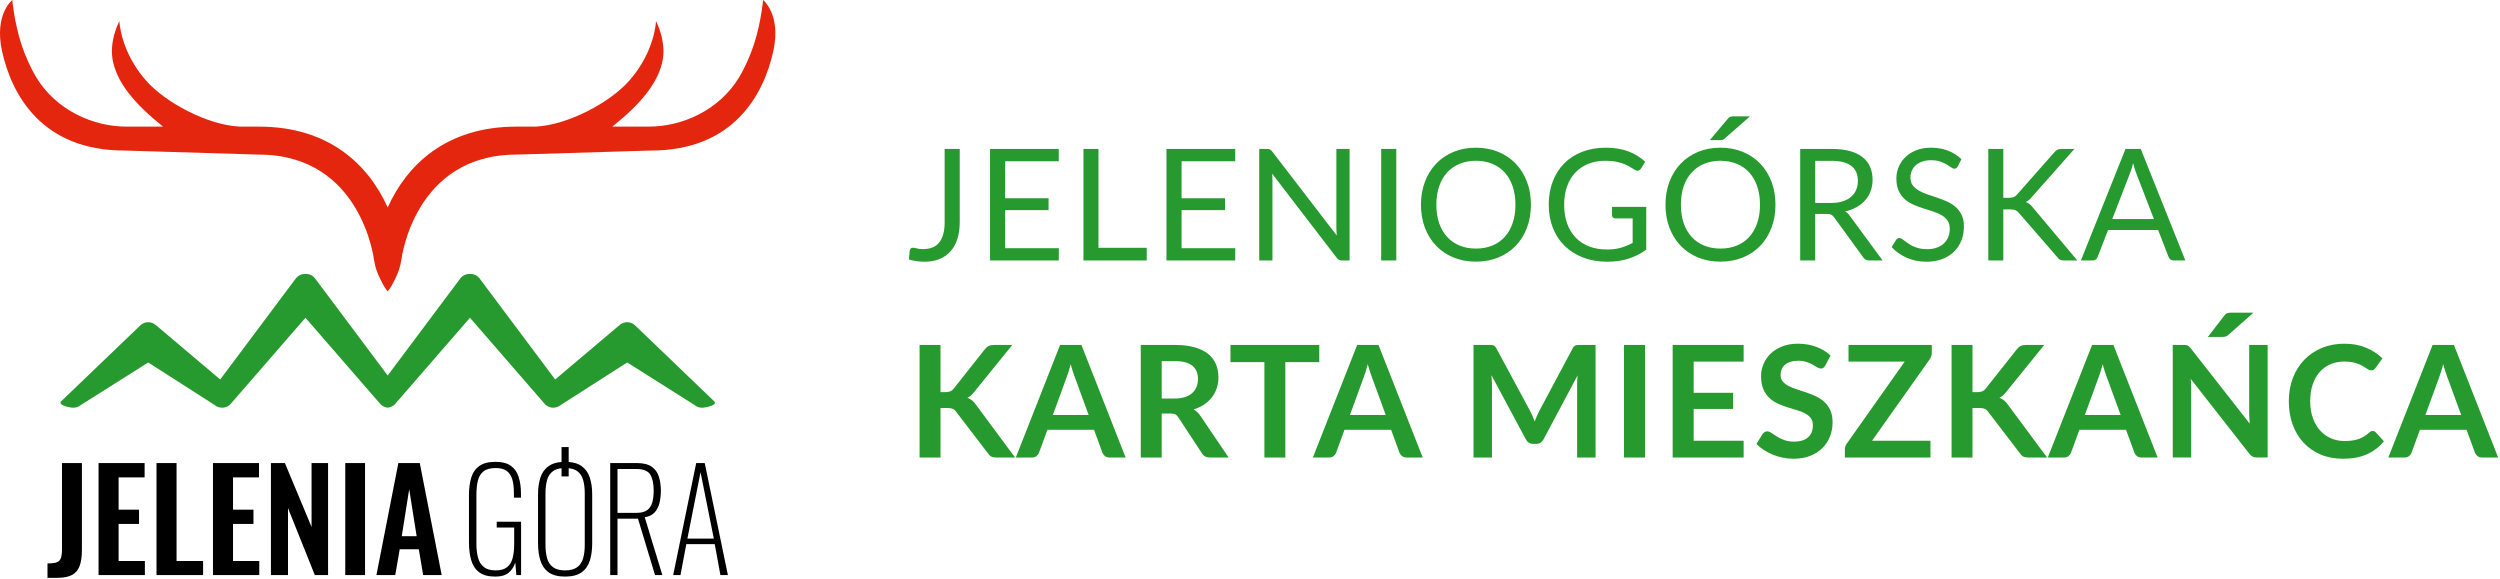
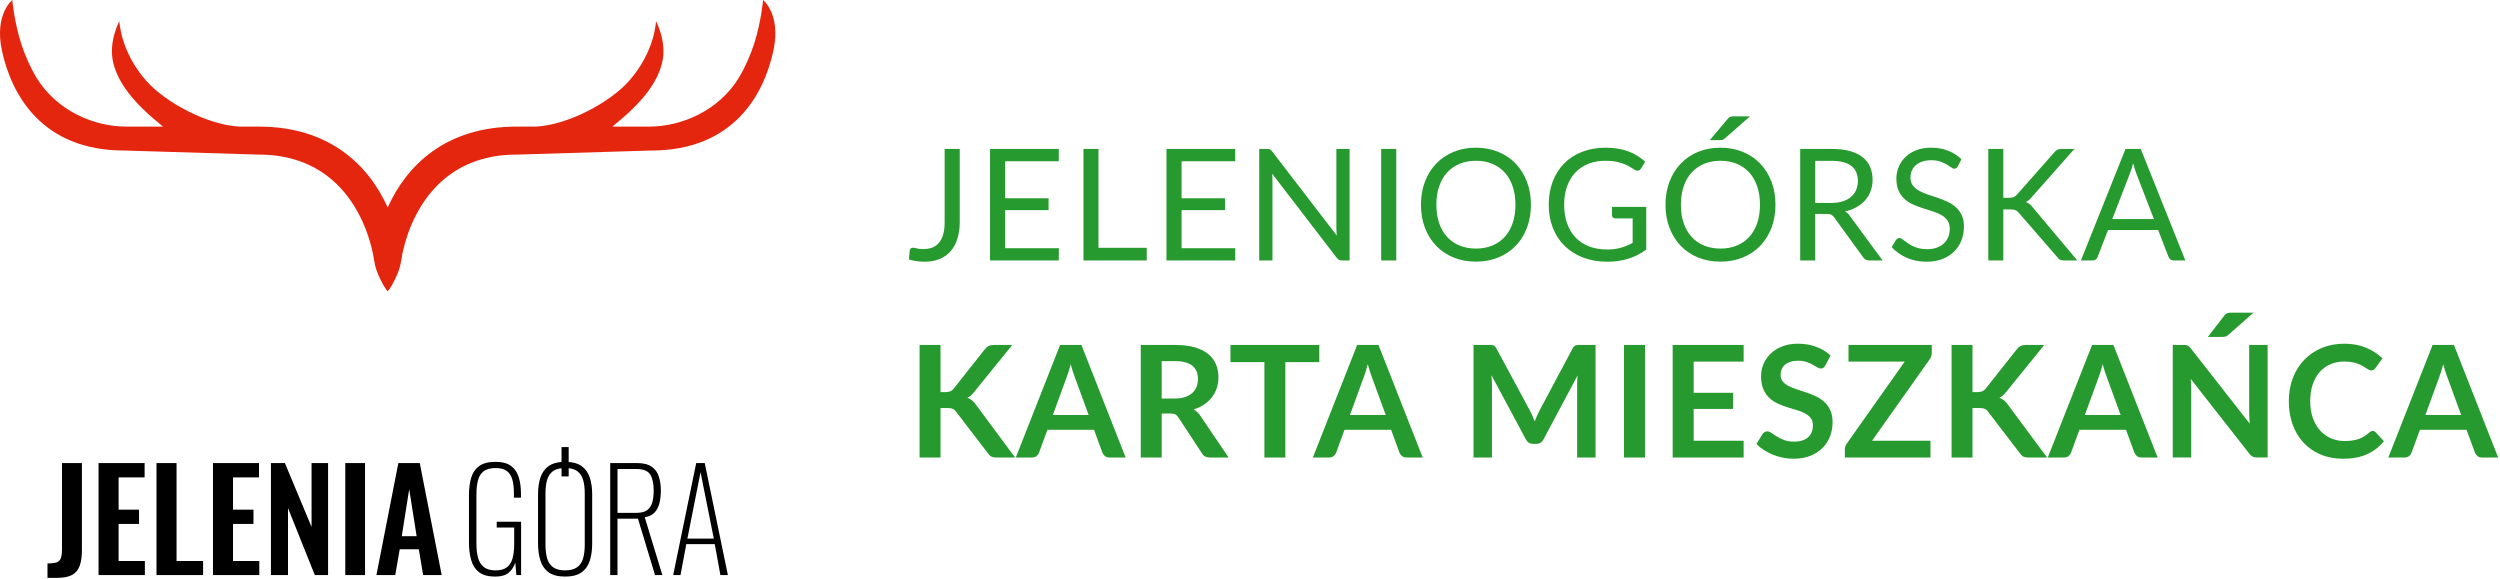
<svg xmlns="http://www.w3.org/2000/svg" width="100%" height="100%" viewBox="0 0 4213 975" version="1.1" xml:space="preserve" style="fill-rule:evenodd;clip-rule:evenodd;stroke-linejoin:round;stroke-miterlimit:2;">
  <g>
-     <path d="M1203.08,675.779l-133.717,-128.266c-7.275,-6.075 -17.816,-6.034 -25.012,0.079l-108.783,91.891l-127.325,-170.195c-3.888,-5.13 -9.821,-7.755 -15.855,-7.713l-0.9,0c-6.012,-0.042 -11.945,2.583 -15.812,7.713l-122.333,163.5l-122.317,-163.5c-3.846,-5.13 -9.8,-7.755 -15.792,-7.713l-0.921,0c-6.033,-0.042 -11.987,2.583 -15.854,7.713l-127.346,170.195l-108.762,-91.891c-7.217,-6.113 -17.779,-6.154 -25.033,-0.079l-133.738,128.266c-8.258,6.854 14.571,11.342 20.142,11.342c4.391,-0 8.821,-1.483 12.466,-4.571l113.555,-71.708l112.012,71.691c4.129,3.467 9.442,4.988 14.771,4.446c5.333,-0.641 10.183,-3.366 13.387,-7.696l124.821,-143.795l124.859,143.795c3.166,4.329 8.037,7.054 13.366,7.696l0.821,0c5.271,-0.642 10.163,-3.367 13.371,-7.696l124.817,-143.796l124.82,143.796c3.184,4.329 8.017,7.054 13.367,7.696c5.292,0.542 10.663,-0.979 14.729,-4.446l112.075,-71.691l113.513,71.708c3.729,3.088 8.1,4.571 12.487,4.571c5.592,-0 28.421,-4.488 20.121,-11.342" style="fill:#279a2f;fill-rule:nonzero;" />
    <path d="M634.354,969.108l36.959,-188.77l36.074,-0l36.955,188.77l-31.263,0l-7.296,-43.529l-32.166,0l-7.559,43.529l-31.704,0Zm42.688,-65.475l25.091,0l-12.545,-79.266l-12.546,79.266Zm281.3,-125.12c8.887,0.673 16.051,2.907 21.475,6.716c6.633,4.709 11.325,11.121 14.029,19.338c2.746,8.258 4.108,17.7 4.108,28.462l0,82.692c0,10.762 -1.242,20.279 -3.867,28.696c-2.587,8.358 -7.154,15.012 -13.791,19.904c-6.65,4.887 -15.913,7.333 -27.938,7.333c-12.062,0 -21.32,-2.446 -27.975,-7.333c-6.616,-4.892 -11.204,-11.567 -13.77,-20.021c-2.646,-8.458 -3.909,-18.058 -3.909,-28.742l0,-82.529c0,-10.762 1.346,-20.204 4.109,-28.462c2.724,-8.217 7.395,-14.63 14.029,-19.338c5.432,-3.801 12.604,-6.034 21.475,-6.712l-0,-25.084l12.025,0l-0,25.08Zm-12.025,10.547c-5.955,0.64 -10.742,2.287 -14.421,4.948c-4.75,3.467 -8.117,8.417 -9.921,14.788c-1.783,6.375 -2.725,13.791 -2.725,22.387l0,87.142c0,8.537 0.942,16.033 2.725,22.487c1.804,6.434 5.171,11.421 9.921,14.992c4.85,3.567 11.625,5.408 20.462,5.408c8.8,0 15.596,-1.841 20.404,-5.408c4.809,-3.571 8.096,-8.558 9.9,-14.992c1.846,-6.454 2.767,-13.95 2.767,-22.487l0,-87.142c0,-8.596 -0.921,-16.012 -2.767,-22.387c-1.804,-6.371 -5.091,-11.321 -9.799,-14.788c-3.599,-2.681 -8.44,-4.332 -14.521,-4.962l-0,13.791l-12.025,0l-0,-13.777Zm-866.292,184.719l-0,-24.25c4.892,0 8.9,-0.304 12.104,-0.962c3.229,-0.584 5.692,-1.725 7.417,-3.309c1.783,-1.683 3.025,-4.087 3.787,-7.254c0.784,-3.208 1.142,-7.237 1.142,-12.225l-0,-145.442l33.55,0l-0,146.825c-0,10.58 -1.221,19.3 -3.667,26.192c-2.446,6.954 -6.675,12.088 -12.666,15.413c-6.034,3.329 -14.513,5.012 -25.434,5.012l-16.233,0Zm86.054,-4.679l0,-188.771l77.625,0l0,24.229l-43.833,0l-0,54.334l34.433,-0l0,23.987l-34.433,0l-0,62.471l44.271,-0l-0,23.75l-78.063,-0Zm97.646,-0l-0,-188.771l33.812,0l0,165.021l44.73,-0l-0,23.75l-78.542,0Zm95.179,0l0,-188.771l77.579,0l0,24.229l-43.791,0l-0,54.334l34.454,-0l-0,23.987l-34.454,0l-0,62.471l44.275,-0l-0,23.75l-78.063,-0Zm97.663,-0l-0,-188.771l23.529,0l44.954,107.663l0,-107.663l27.817,0l-0,188.771l-22.325,0l-45.196,-112.796l-0,112.796l-28.779,0Zm158.604,-188.771l-0,188.771l-33.309,0l0,-188.771l33.309,0Zm219.408,191.338c-11.704,-0 -20.767,-2.446 -27.158,-7.338c-6.413,-4.887 -10.842,-11.704 -13.329,-20.342c-2.525,-8.737 -3.788,-18.6 -3.788,-29.641l0,-80.104c0,-11.063 1.263,-20.767 3.788,-29.184c2.487,-8.396 7.016,-14.95 13.55,-19.721c6.533,-4.687 15.733,-7.033 27.596,-7.033c10.804,0 19.32,2.146 25.454,6.492c6.154,4.35 10.6,10.562 13.229,18.621c2.704,8.116 4.025,17.654 4.025,28.658l-0,6.575l-11.904,-0l-0,-7.217c-0,-9.379 -0.863,-17.175 -2.684,-23.466c-1.846,-6.255 -4.971,-11.105 -9.4,-14.33c-4.391,-3.25 -10.62,-4.891 -18.72,-4.891c-8.959,-0 -15.813,1.883 -20.542,5.712c-4.708,3.809 -7.838,9.117 -9.438,15.854c-1.604,6.792 -2.387,14.53 -2.387,23.446l-0,82.234c-0,9.158 0.904,17.154 2.746,23.887c1.804,6.775 5.091,11.983 9.8,15.733c4.691,3.746 11.404,5.613 20.104,5.613c8.175,-0 14.508,-1.846 19.037,-5.413c4.492,-3.587 7.575,-8.7 9.359,-15.37c1.745,-6.655 2.608,-14.571 2.608,-23.813l0,-27.675l-29.442,0l0,-9.742l41.084,0l-0,89.888l-7.975,-0l-1.825,-21.204c-2.325,7.333 -6.034,13.108 -11.304,17.354c-5.271,4.312 -12.746,6.417 -22.484,6.417Zm193.767,-2.575l-0,-188.75l44.712,-0c10.942,-0 19.359,2.062 25.234,6.17c5.871,4.109 9.9,9.742 12.046,16.796c2.241,7.075 3.366,14.95 3.366,23.667c0,7.017 -0.741,13.671 -2.187,20.062c-1.4,6.334 -4.067,11.767 -8.017,16.155c-3.846,4.45 -9.537,7.295 -16.975,8.5l29.683,97.4l-12.345,-0l-28.742,-95.059l-34.508,0l-0,95.059l-12.267,-0Zm12.267,-104.838l31.983,0c7.917,0 13.929,-1.525 18,-4.571c4.167,-2.983 6.992,-7.333 8.596,-12.883c1.562,-5.633 2.404,-12.208 2.404,-19.825c-0,-11.963 -1.942,-21.083 -5.829,-27.275c-3.85,-6.233 -11.688,-9.321 -23.392,-9.321l-31.762,0l-0,73.875Zm93.85,104.842l38.783,-188.775l14.367,-0l39.02,188.775l-12.604,-0l-9.541,-52.171l-47.917,-0l-9.821,52.171l-12.287,-0Zm23.95,-61.488l44.512,0l-22.367,-111.854l-22.145,111.854Z" />
    <path d="M1285.98,0c0,0 -3.05,36.133 -15.233,74.213c-5.954,18.558 -16.154,41.208 -25.012,55.816c-34.092,56.296 -96.601,83.334 -152.117,83.334l-61.725,-0c49.021,-39.08 75.396,-72.571 83.892,-107.505c8.637,-35.57 -10.3,-70.262 -10.3,-70.262c-0,-0 -1.405,50.962 -45.334,100.667c-31.625,35.812 -101.954,74.233 -157.066,77.1l-32.688,-0c-119.208,-0 -185.204,65.354 -217.05,136.304c-31.867,-70.95 -97.862,-136.304 -217.05,-136.304l-32.687,-0c-55.117,-2.867 -125.442,-41.288 -157.046,-77.1c-43.971,-49.705 -45.375,-100.667 -45.375,-100.667c-0,-0 -18.938,34.692 -10.321,70.262c8.517,34.934 34.954,68.425 83.912,107.505l-61.725,-0c-55.516,-0 -118.025,-27.038 -152.116,-83.334c-8.838,-14.608 -19.1,-37.258 -25.034,-55.816c-12.145,-38.08 -15.191,-74.213 -15.191,-74.213c-0,0 -30.763,24.313 -17.317,85.958c16.096,73.655 67.242,167.709 206.088,167.709l226.812,6.875c173.038,-0 193.983,177.287 193.983,177.287c2.363,13.846 4.667,20.242 11.2,33.809c7.075,14.67 11.867,19.262 11.867,19.262c0,0 4.771,-4.592 11.863,-19.262c6.516,-13.567 8.82,-19.963 11.183,-33.809c-0,0 20.946,-177.287 194.004,-177.287l226.792,-6.875c138.846,-0 189.971,-94.054 206.046,-167.709c13.466,-61.645 -17.255,-85.958 -17.255,-85.958" style="fill:#e4260f;fill-rule:nonzero;" />
    <path d="M1617.35,374.026c-0,10.494 -1.29,19.894 -3.87,28.202c-2.579,8.307 -6.383,15.325 -11.412,21.053c-5.028,5.728 -11.215,10.122 -18.56,13.183c-7.346,3.06 -15.785,4.591 -25.316,4.591c-8.658,-0 -17.49,-1.225 -26.497,-3.673c0.175,-2.536 0.394,-5.05 0.656,-7.543c0.262,-2.492 0.481,-4.962 0.656,-7.411c0.175,-1.486 0.721,-2.689 1.639,-3.607c0.919,-0.918 2.34,-1.377 4.264,-1.377c1.574,-0 3.65,0.393 6.23,1.18c2.58,0.787 6.056,1.181 10.428,1.181c5.772,-0 10.931,-0.875 15.478,-2.624c4.548,-1.748 8.352,-4.459 11.412,-8.132c3.061,-3.673 5.4,-8.373 7.018,-14.101c1.618,-5.728 2.427,-12.527 2.427,-20.397l-0,-123.563l25.447,-0l-0,123.038Zm167.024,44.205l-0.131,20.725l-115.824,-0l0,-187.968l115.824,-0l0,20.725l-90.377,-0l0,62.437l73.194,0l-0,19.938l-73.194,0l0,64.143l90.508,-0Zm148.092,-0.656l0,21.381l-106.642,-0l0,-187.968l25.316,-0l0,166.587l81.326,-0Zm149.229,0.656l-0.131,20.725l-115.824,-0l-0,-187.968l115.824,-0l-0,20.725l-90.377,-0l0,62.437l73.194,0l-0,19.938l-73.194,0l0,64.143l90.508,-0Zm192.647,-167.243l-0,187.968l-12.724,-0c-2.011,-0 -3.695,-0.35 -5.05,-1.05c-1.355,-0.699 -2.689,-1.88 -4.001,-3.541l-108.741,-141.665c0.175,2.186 0.307,4.329 0.394,6.428c0.087,2.098 0.131,4.066 0.131,5.902l0,133.926l-22.299,-0l0,-187.968l13.117,-0c1.137,-0 2.099,0.065 2.886,0.197c0.787,0.131 1.487,0.349 2.099,0.655c0.612,0.306 1.224,0.744 1.836,1.312c0.612,0.569 1.268,1.29 1.968,2.164l108.74,141.534c-0.174,-2.274 -0.328,-4.482 -0.459,-6.624c-0.131,-2.143 -0.196,-4.176 -0.196,-6.1l-0,-133.138l22.299,-0Zm78.658,187.968l-25.447,-0l0,-187.968l25.447,-0l0,187.968Zm226.926,-93.919c0,14.079 -2.23,27 -6.689,38.761c-4.46,11.762 -10.756,21.884 -18.889,30.367c-8.133,8.482 -17.905,15.062 -29.317,19.741c-11.412,4.678 -24.026,7.017 -37.843,7.017c-13.816,0 -26.409,-2.339 -37.777,-7.017c-11.368,-4.679 -21.118,-11.259 -29.251,-19.741c-8.133,-8.483 -14.429,-18.605 -18.889,-30.367c-4.459,-11.761 -6.689,-24.682 -6.689,-38.761c-0,-14.079 2.23,-26.999 6.689,-38.761c4.46,-11.761 10.756,-21.905 18.889,-30.431c8.133,-8.526 17.883,-15.151 29.251,-19.873c11.368,-4.722 23.961,-7.083 37.777,-7.083c13.817,0 26.431,2.361 37.843,7.083c11.412,4.722 21.184,11.347 29.317,19.873c8.133,8.526 14.429,18.67 18.889,30.431c4.459,11.762 6.689,24.682 6.689,38.761Zm-26.103,0c0,-11.543 -1.574,-21.905 -4.722,-31.087c-3.148,-9.182 -7.608,-16.943 -13.379,-23.283c-5.772,-6.34 -12.768,-11.215 -20.988,-14.626c-8.22,-3.41 -17.402,-5.115 -27.546,-5.115c-10.056,-0 -19.194,1.705 -27.414,5.115c-8.22,3.411 -15.238,8.286 -21.053,14.626c-5.816,6.34 -10.297,14.101 -13.445,23.283c-3.148,9.182 -4.722,19.544 -4.722,31.087c-0,11.543 1.574,21.884 4.722,31.022c3.148,9.139 7.629,16.878 13.445,23.218c5.815,6.34 12.833,11.193 21.053,14.56c8.22,3.366 17.358,5.05 27.414,5.05c10.144,-0 19.326,-1.684 27.546,-5.05c8.22,-3.367 15.216,-8.22 20.988,-14.56c5.771,-6.34 10.231,-14.079 13.379,-23.218c3.148,-9.138 4.722,-19.479 4.722,-31.022Zm220.455,3.542l0,72.144c-9.444,6.821 -19.523,11.915 -30.235,15.282c-10.712,3.366 -22.452,5.05 -35.219,5.05c-15.129,-0 -28.77,-2.34 -40.926,-7.018c-12.155,-4.678 -22.539,-11.237 -31.153,-19.676c-8.613,-8.438 -15.237,-18.56 -19.872,-30.366c-4.635,-11.805 -6.952,-24.791 -6.952,-38.958c-0,-14.341 2.252,-27.414 6.755,-39.22c4.504,-11.805 10.909,-21.927 19.217,-30.366c8.307,-8.438 18.407,-14.975 30.3,-19.61c11.893,-4.635 25.185,-6.952 39.876,-6.952c7.433,0 14.341,0.547 20.725,1.64c6.384,1.093 12.286,2.667 17.708,4.722c5.422,2.055 10.45,4.547 15.085,7.477c4.635,2.929 8.963,6.23 12.986,9.903l-7.215,11.543c-1.136,1.749 -2.601,2.864 -4.394,3.345c-1.793,0.481 -3.782,0.066 -5.968,-1.246c-2.099,-1.224 -4.504,-2.711 -7.215,-4.46c-2.71,-1.749 -6.012,-3.432 -9.903,-5.05c-3.891,-1.618 -8.482,-2.995 -13.773,-4.132c-5.29,-1.137 -11.565,-1.705 -18.823,-1.705c-10.581,-0 -20.157,1.727 -28.726,5.181c-8.57,3.454 -15.872,8.395 -21.906,14.822c-6.034,6.428 -10.669,14.211 -13.904,23.349c-3.236,9.138 -4.853,19.391 -4.853,30.759c-0,11.806 1.683,22.365 5.05,31.678c3.366,9.313 8.176,17.227 14.429,23.742c6.252,6.515 13.838,11.478 22.758,14.888c8.919,3.411 18.932,5.116 30.038,5.116c8.745,-0 16.506,-0.984 23.283,-2.952c6.777,-1.967 13.401,-4.7 19.872,-8.198l0,-41.319l-29.251,0c-1.662,0 -2.995,-0.481 -4.001,-1.443c-1.005,-0.961 -1.508,-2.142 -1.508,-3.541l-0,-14.429l57.715,0Zm217.744,-3.542c-0,14.079 -2.23,27 -6.69,38.761c-4.46,11.762 -10.756,21.884 -18.888,30.367c-8.133,8.482 -17.905,15.062 -29.317,19.741c-11.412,4.678 -24.026,7.017 -37.843,7.017c-13.817,0 -26.409,-2.339 -37.777,-7.017c-11.368,-4.679 -21.119,-11.259 -29.251,-19.741c-8.133,-8.483 -14.429,-18.605 -18.889,-30.367c-4.46,-11.761 -6.69,-24.682 -6.69,-38.761c0,-14.079 2.23,-26.999 6.69,-38.761c4.46,-11.761 10.756,-21.905 18.889,-30.431c8.132,-8.526 17.883,-15.151 29.251,-19.873c11.368,-4.722 23.96,-7.083 37.777,-7.083c13.817,0 26.431,2.361 37.843,7.083c11.412,4.722 21.184,11.347 29.317,19.873c8.132,8.526 14.428,18.67 18.888,30.431c4.46,11.762 6.69,24.682 6.69,38.761Zm-26.103,0c-0,-11.543 -1.574,-21.905 -4.722,-31.087c-3.148,-9.182 -7.608,-16.943 -13.38,-23.283c-5.771,-6.34 -12.767,-11.215 -20.987,-14.626c-8.22,-3.41 -17.402,-5.115 -27.546,-5.115c-10.056,-0 -19.195,1.705 -27.415,5.115c-8.22,3.411 -15.237,8.286 -21.053,14.626c-5.815,6.34 -10.297,14.101 -13.445,23.283c-3.148,9.182 -4.722,19.544 -4.722,31.087c0,11.543 1.574,21.884 4.722,31.022c3.148,9.139 7.63,16.878 13.445,23.218c5.816,6.34 12.833,11.193 21.053,14.56c8.22,3.366 17.359,5.05 27.415,5.05c10.144,-0 19.326,-1.684 27.546,-5.05c8.22,-3.367 15.216,-8.22 20.987,-14.56c5.772,-6.34 10.232,-14.079 13.38,-23.218c3.148,-9.138 4.722,-19.479 4.722,-31.022Zm-16.79,-149.01l-42.762,37.515c-1.311,1.224 -2.579,1.968 -3.804,2.23c-1.224,0.262 -2.711,0.393 -4.46,0.393l-16.789,0l30.3,-35.94c1.487,-1.924 2.995,-3.105 4.525,-3.542c1.531,-0.437 3.739,-0.656 6.625,-0.656l26.365,0Zm223.472,242.929l-22.562,-0c-4.634,-0 -8.045,-1.793 -10.231,-5.378l-48.796,-67.16c-1.486,-2.098 -3.082,-3.607 -4.787,-4.525c-1.706,-0.918 -4.351,-1.377 -7.936,-1.377l-19.282,-0l-0,78.44l-25.316,-0l-0,-187.968l53.124,-0c11.893,-0 22.168,1.202 30.825,3.607c8.657,2.405 15.806,5.881 21.446,10.428c5.641,4.547 9.816,10.035 12.527,16.462c2.711,6.427 4.067,13.62 4.067,21.578c-0,6.646 -1.05,12.854 -3.149,18.626c-2.098,5.772 -5.137,10.953 -9.116,15.544c-3.979,4.591 -8.832,8.504 -14.56,11.74c-5.728,3.235 -12.221,5.684 -19.479,7.345c3.236,1.837 6.034,4.504 8.395,8.002l54.83,74.636Zm-86.836,-96.936c7.346,0 13.839,-0.896 19.479,-2.689c5.641,-1.792 10.363,-4.328 14.167,-7.607c3.804,-3.28 6.668,-7.193 8.591,-11.74c1.924,-4.547 2.886,-9.576 2.886,-15.085c0,-11.193 -3.673,-19.632 -11.018,-25.316c-7.346,-5.684 -18.364,-8.526 -33.055,-8.526l-27.808,-0l-0,70.963l26.758,0Zm213.503,-61.65c-0.787,1.312 -1.64,2.296 -2.558,2.951c-0.918,0.656 -2.033,0.984 -3.345,0.984c-1.486,0 -3.235,-0.743 -5.246,-2.23c-2.012,-1.486 -4.526,-3.126 -7.543,-4.919c-3.017,-1.792 -6.646,-3.432 -10.887,-4.918c-4.241,-1.487 -9.379,-2.23 -15.413,-2.23c-5.684,-0 -10.69,0.765 -15.019,2.295c-4.328,1.53 -7.957,3.607 -10.887,6.231c-2.929,2.623 -5.137,5.706 -6.624,9.247c-1.487,3.542 -2.23,7.368 -2.23,11.478c0,5.247 1.29,9.597 3.87,13.051c2.579,3.454 5.99,6.406 10.231,8.854c4.241,2.449 9.051,4.569 14.429,6.362c5.378,1.793 10.887,3.651 16.527,5.575c5.641,1.924 11.15,4.088 16.528,6.493c5.378,2.405 10.188,5.443 14.429,9.116c4.241,3.673 7.651,8.177 10.231,13.511c2.58,5.334 3.87,11.893 3.87,19.675c-0,8.221 -1.4,15.938 -4.198,23.152c-2.798,7.215 -6.886,13.489 -12.264,18.823c-5.378,5.334 -11.981,9.532 -19.807,12.593c-7.827,3.06 -16.724,4.591 -26.693,4.591c-12.243,-0 -23.349,-2.208 -33.318,-6.625c-9.969,-4.416 -18.495,-10.384 -25.578,-17.904l7.345,-12.068c0.7,-0.962 1.553,-1.771 2.558,-2.427c1.006,-0.656 2.121,-0.984 3.345,-0.984c1.137,0 2.427,0.46 3.87,1.378c1.442,0.918 3.082,2.077 4.918,3.476c1.837,1.399 3.936,2.929 6.297,4.591c2.361,1.661 5.05,3.192 8.067,4.591c3.017,1.399 6.449,2.558 10.297,3.476c3.847,0.918 8.176,1.377 12.986,1.377c6.033,0 11.411,-0.831 16.134,-2.492c4.722,-1.662 8.722,-4.001 12.002,-7.018c3.279,-3.017 5.793,-6.624 7.542,-10.821c1.749,-4.198 2.623,-8.876 2.623,-14.036c0,-5.684 -1.289,-10.34 -3.869,-13.969c-2.58,-3.63 -5.968,-6.668 -10.166,-9.117c-4.197,-2.448 -9.007,-4.525 -14.429,-6.23c-5.421,-1.706 -10.931,-3.455 -16.527,-5.247c-5.597,-1.793 -11.106,-3.87 -16.528,-6.231c-5.421,-2.361 -10.231,-5.422 -14.429,-9.182c-4.197,-3.76 -7.586,-8.46 -10.165,-14.101c-2.58,-5.64 -3.87,-12.614 -3.87,-20.922c0,-6.646 1.29,-13.073 3.87,-19.282c2.579,-6.208 6.34,-11.718 11.28,-16.527c4.941,-4.81 11.019,-8.658 18.233,-11.543c7.215,-2.886 15.5,-4.329 24.857,-4.329c10.494,0 20.047,1.662 28.661,4.985c8.614,3.323 16.2,8.132 22.758,14.428l-6.165,12.068Zm76.735,52.993l9.576,0c3.323,0 5.99,-0.415 8.001,-1.246c2.011,-0.831 3.848,-2.252 5.509,-4.263l62.569,-70.832c1.749,-2.274 3.585,-3.848 5.509,-4.722c1.924,-0.875 4.285,-1.312 7.083,-1.312l21.512,-0l-71.619,80.932c-1.749,2.099 -3.432,3.826 -5.05,5.182c-1.618,1.355 -3.345,2.47 -5.181,3.344c2.361,0.787 4.503,1.946 6.427,3.476c1.924,1.531 3.804,3.52 5.64,5.969l74.768,89.065l-22.037,-0c-1.661,-0 -3.083,-0.109 -4.263,-0.328c-1.181,-0.219 -2.208,-0.568 -3.083,-1.049c-0.874,-0.481 -1.639,-1.05 -2.295,-1.706c-0.656,-0.656 -1.29,-1.421 -1.902,-2.295l-64.799,-74.636c-1.748,-2.187 -3.629,-3.739 -5.64,-4.657c-2.011,-0.918 -5.072,-1.377 -9.182,-1.377l-11.543,-0l0,86.048l-25.316,-0l0,-187.968l25.316,-0l0,82.375Zm306.765,105.593l-19.675,-0c-2.274,-0 -4.11,-0.569 -5.509,-1.705c-1.4,-1.137 -2.449,-2.58 -3.149,-4.329l-17.576,-45.385l-84.343,-0l-17.577,45.385c-0.525,1.574 -1.531,2.973 -3.017,4.197c-1.487,1.225 -3.323,1.837 -5.509,1.837l-19.676,-0l75.161,-187.968l25.709,-0l75.161,187.968Zm-52.993,-69.783l-29.513,-76.473c-0.875,-2.273 -1.793,-4.919 -2.755,-7.936c-0.962,-3.017 -1.88,-6.23 -2.754,-9.641c-1.837,7.084 -3.717,12.986 -5.641,17.708l-29.513,76.342l70.176,-0Zm-2044.82,291.626l8.263,-0c3.323,-0 6.078,-0.459 8.264,-1.377c2.186,-0.919 4.066,-2.383 5.64,-4.395l52.338,-66.241c2.186,-2.798 4.481,-4.744 6.886,-5.837c2.405,-1.093 5.444,-1.64 9.117,-1.64l30.431,0l-63.88,78.834c-3.76,4.81 -7.652,8.22 -11.674,10.231c2.885,1.05 5.487,2.514 7.804,4.395c2.318,1.88 4.526,4.35 6.625,7.411l65.847,88.802l-31.087,0c-4.198,0 -7.324,-0.59 -9.379,-1.77c-2.055,-1.181 -3.782,-2.908 -5.181,-5.182l-53.649,-70.045c-1.662,-2.361 -3.585,-4.022 -5.772,-4.984c-2.186,-0.962 -5.334,-1.443 -9.444,-1.443l-11.149,-0l-0,83.424l-35.285,0l-0,-189.673l35.285,0l-0,79.49Zm311.968,110.183l-27.284,0c-3.06,0 -5.553,-0.765 -7.476,-2.295c-1.924,-1.53 -3.367,-3.432 -4.329,-5.706l-14.167,-38.695l-78.571,-0l-14.166,38.695c-0.7,2.011 -2.055,3.848 -4.067,5.509c-2.011,1.662 -4.503,2.492 -7.476,2.492l-27.546,0l74.636,-189.673l35.941,0l74.505,189.673Zm-62.306,-71.619l-23.086,-63.093c-1.137,-2.798 -2.318,-6.121 -3.542,-9.969c-1.224,-3.848 -2.449,-8.002 -3.673,-12.461c-1.137,4.459 -2.317,8.635 -3.541,12.526c-1.225,3.892 -2.405,7.28 -3.542,10.166l-22.955,62.831l60.339,0Zm235.889,71.619l-31.875,0c-6.034,0 -10.406,-2.361 -13.117,-7.083l-39.876,-60.732c-1.486,-2.274 -3.126,-3.891 -4.919,-4.853c-1.792,-0.962 -4.438,-1.443 -7.936,-1.443l-15.084,-0l-0,74.111l-35.285,0l-0,-189.673l57.846,0c12.855,0 23.895,1.334 33.121,4.001c9.226,2.667 16.79,6.405 22.692,11.215c5.903,4.81 10.254,10.559 13.052,17.249c2.798,6.69 4.197,14.057 4.197,22.102c0,6.384 -0.94,12.418 -2.82,18.102c-1.88,5.684 -4.591,10.843 -8.132,15.478c-3.542,4.635 -7.914,8.701 -13.117,12.199c-5.204,3.498 -11.128,6.252 -17.774,8.264c2.274,1.311 4.372,2.864 6.296,4.656c1.924,1.793 3.673,3.914 5.247,6.362l47.484,70.045Zm-90.77,-99.427c6.646,-0 12.439,-0.831 17.38,-2.492c4.94,-1.662 9.007,-3.957 12.199,-6.887c3.191,-2.929 5.574,-6.405 7.148,-10.428c1.574,-4.023 2.362,-8.439 2.362,-13.248c-0,-9.619 -3.17,-17.009 -9.51,-22.168c-6.34,-5.16 -16.025,-7.739 -29.055,-7.739l-22.561,-0l-0,62.962l22.037,-0Zm243.497,-61.257l-57.191,-0l0,160.684l-35.285,0l0,-160.684l-57.19,-0l-0,-28.989l149.666,0l-0,28.989Zm174.326,160.684l-27.284,0c-3.06,0 -5.553,-0.765 -7.476,-2.295c-1.924,-1.53 -3.367,-3.432 -4.329,-5.706l-14.167,-38.695l-78.571,-0l-14.166,38.695c-0.7,2.011 -2.055,3.848 -4.067,5.509c-2.011,1.662 -4.503,2.492 -7.476,2.492l-27.546,0l74.636,-189.673l35.941,0l74.505,189.673Zm-62.306,-71.619l-23.086,-63.093c-1.137,-2.798 -2.318,-6.121 -3.542,-9.969c-1.224,-3.848 -2.449,-8.002 -3.673,-12.461c-1.137,4.459 -2.317,8.635 -3.541,12.526c-1.225,3.892 -2.405,7.28 -3.542,10.166l-22.955,62.831l60.339,0Zm353.593,-118.054l-0,189.673l-31.088,0l0,-122.513c0,-4.897 0.263,-10.188 0.787,-15.872l-57.321,107.691c-2.711,5.16 -6.865,7.74 -12.461,7.74l-4.985,-0c-5.597,-0 -9.75,-2.58 -12.461,-7.74l-57.978,-108.084c0.263,2.885 0.481,5.727 0.656,8.526c0.175,2.798 0.262,5.378 0.262,7.739l0,122.513l-31.087,0l-0,-189.673l26.628,0c1.574,0 2.929,0.044 4.066,0.131c1.137,0.088 2.164,0.306 3.082,0.656c0.919,0.35 1.749,0.918 2.493,1.705c0.743,0.787 1.464,1.837 2.164,3.149l56.797,105.33c1.487,2.798 2.864,5.684 4.132,8.657c1.268,2.973 2.514,6.034 3.738,9.182c1.225,-3.235 2.493,-6.362 3.804,-9.379c1.312,-3.017 2.711,-5.924 4.198,-8.722l56.01,-105.068c0.699,-1.312 1.443,-2.362 2.23,-3.149c0.787,-0.787 1.639,-1.355 2.557,-1.705c0.919,-0.35 1.946,-0.568 3.083,-0.656c1.137,-0.087 2.492,-0.131 4.066,-0.131l26.628,0Zm83.337,189.673l-35.416,0l0,-189.673l35.416,0l0,189.673Zm81.982,-161.602l0,52.599l66.373,0l-0,27.153l-66.373,-0l0,53.649l84.212,-0l-0,28.201l-119.628,0l-0,-189.673l119.628,0l-0,28.071l-84.212,-0Zm221.898,6.427c-1.05,1.837 -2.165,3.17 -3.345,4.001c-1.181,0.831 -2.645,1.246 -4.394,1.246c-1.837,0 -3.826,-0.678 -5.969,-2.033c-2.142,-1.356 -4.7,-2.864 -7.673,-4.526c-2.973,-1.661 -6.449,-3.17 -10.428,-4.525c-3.979,-1.355 -8.679,-2.033 -14.101,-2.033c-4.897,-0 -9.182,0.59 -12.855,1.771c-3.673,1.18 -6.755,2.82 -9.247,4.919c-2.493,2.098 -4.351,4.612 -5.575,7.542c-1.224,2.929 -1.837,6.143 -1.837,9.641c0,4.46 1.247,8.176 3.739,11.15c2.492,2.973 5.793,5.509 9.903,7.607c4.11,2.099 8.789,3.979 14.036,5.641c5.246,1.661 10.624,3.432 16.134,5.312c5.509,1.88 10.887,4.067 16.134,6.559c5.246,2.492 9.925,5.64 14.035,9.444c4.11,3.804 7.411,8.461 9.903,13.97c2.493,5.509 3.739,12.199 3.739,20.069c-0,8.57 -1.465,16.593 -4.395,24.07c-2.929,7.477 -7.214,13.991 -12.854,19.544c-5.641,5.553 -12.527,9.926 -20.66,13.117c-8.132,3.192 -17.445,4.788 -27.939,4.788c-6.034,0 -11.98,-0.59 -17.839,-1.771c-5.859,-1.18 -11.478,-2.864 -16.856,-5.05c-5.378,-2.186 -10.428,-4.809 -15.15,-7.87c-4.722,-3.061 -8.92,-6.471 -12.593,-10.231l10.363,-16.921c0.874,-1.225 2.011,-2.252 3.41,-3.083c1.4,-0.831 2.886,-1.246 4.46,-1.246c2.186,0 4.547,0.896 7.083,2.689c2.536,1.793 5.553,3.782 9.051,5.968c3.498,2.186 7.586,4.176 12.265,5.969c4.678,1.792 10.297,2.689 16.855,2.689c10.057,-0 17.839,-2.383 23.349,-7.149c5.509,-4.766 8.263,-11.609 8.263,-20.529c0,-4.984 -1.246,-9.05 -3.738,-12.198c-2.492,-3.149 -5.793,-5.794 -9.903,-7.936c-4.11,-2.143 -8.789,-3.957 -14.036,-5.444c-5.247,-1.486 -10.581,-3.104 -16.003,-4.853c-5.421,-1.749 -10.756,-3.848 -16.002,-6.296c-5.247,-2.449 -9.926,-5.641 -14.036,-9.576c-4.11,-3.935 -7.411,-8.854 -9.903,-14.757c-2.492,-5.902 -3.738,-13.182 -3.738,-21.84c-0,-6.908 1.377,-13.641 4.131,-20.2c2.755,-6.558 6.756,-12.374 12.003,-17.446c5.246,-5.072 11.717,-9.138 19.413,-12.199c7.695,-3.06 16.527,-4.591 26.496,-4.591c11.194,0 21.512,1.749 30.957,5.247c9.444,3.498 17.489,8.395 24.135,14.691l-8.788,16.659Zm179.398,-21.512c-0,4.023 -1.137,7.695 -3.41,11.018l-97.329,137.468l98.509,-0l0,28.201l-144.288,0l-0,-13.904c-0,-1.749 0.306,-3.432 0.918,-5.05c0.612,-1.618 1.399,-3.126 2.361,-4.525l97.591,-138.123l-94.705,-0l0,-28.071l140.353,0l-0,12.986Zm68.602,66.504l8.264,-0c3.323,-0 6.078,-0.459 8.264,-1.377c2.186,-0.919 4.066,-2.383 5.64,-4.395l52.338,-66.241c2.186,-2.798 4.481,-4.744 6.886,-5.837c2.405,-1.093 5.444,-1.64 9.116,-1.64l30.432,0l-63.88,78.834c-3.76,4.81 -7.652,8.22 -11.674,10.231c2.885,1.05 5.487,2.514 7.804,4.395c2.318,1.88 4.526,4.35 6.624,7.411l65.848,88.802l-31.087,0c-4.198,0 -7.324,-0.59 -9.379,-1.77c-2.055,-1.181 -3.782,-2.908 -5.181,-5.182l-53.649,-70.045c-1.662,-2.361 -3.586,-4.022 -5.772,-4.984c-2.186,-0.962 -5.334,-1.443 -9.444,-1.443l-11.15,-0l0,83.424l-35.285,0l0,-189.673l35.285,0l0,79.49Zm311.969,110.183l-27.284,0c-3.06,0 -5.553,-0.765 -7.477,-2.295c-1.923,-1.53 -3.366,-3.432 -4.328,-5.706l-14.167,-38.695l-78.571,-0l-14.167,38.695c-0.699,2.011 -2.055,3.848 -4.066,5.509c-2.011,1.662 -4.503,2.492 -7.477,2.492l-27.546,0l74.637,-189.673l35.941,0l74.505,189.673Zm-62.306,-71.619l-23.087,-63.093c-1.136,-2.798 -2.317,-6.121 -3.541,-9.969c-1.224,-3.848 -2.449,-8.002 -3.673,-12.461c-1.137,4.459 -2.317,8.635 -3.542,12.526c-1.224,3.892 -2.404,7.28 -3.541,10.166l-22.955,62.831l60.339,0Zm247.694,-118.054l0,189.673l-18.101,0c-2.799,0 -5.138,-0.459 -7.018,-1.377c-1.88,-0.918 -3.695,-2.47 -5.444,-4.656l-99.034,-126.449c0.525,5.771 0.787,11.106 0.787,16.003l0,116.479l-31.087,0l-0,-189.673l18.495,0c1.486,0 2.776,0.066 3.869,0.197c1.093,0.131 2.055,0.393 2.886,0.787c0.831,0.393 1.64,0.962 2.427,1.705c0.787,0.744 1.661,1.727 2.623,2.952l99.428,126.973c-0.263,-3.061 -0.481,-6.078 -0.656,-9.051c-0.175,-2.973 -0.262,-5.728 -0.262,-8.263l-0,-115.3l31.087,0Zm-23.742,-54.436l-42.499,37.515c-1.749,1.574 -3.411,2.536 -4.985,2.886c-1.574,0.35 -3.585,0.525 -6.034,0.525l-23.479,-0l27.415,-35.548c0.874,-1.224 1.748,-2.208 2.623,-2.951c0.874,-0.743 1.836,-1.29 2.886,-1.64c1.049,-0.35 2.208,-0.568 3.476,-0.656c1.268,-0.087 2.776,-0.131 4.525,-0.131l36.072,0Zm200.692,199.38c1.924,0 3.629,0.743 5.115,2.23l13.905,15.085c-7.696,9.531 -17.162,16.833 -28.399,21.905c-11.237,5.072 -24.726,7.608 -40.466,7.608c-14.079,0 -26.737,-2.405 -37.974,-7.214c-11.237,-4.81 -20.835,-11.5 -28.792,-20.069c-7.958,-8.57 -14.057,-18.802 -18.299,-30.694c-4.241,-11.893 -6.361,-24.879 -6.361,-38.958c-0,-14.254 2.273,-27.306 6.821,-39.155c4.547,-11.849 10.952,-22.058 19.216,-30.628c8.264,-8.57 18.124,-15.238 29.579,-20.004c11.456,-4.766 24.136,-7.149 38.04,-7.149c13.816,0 26.081,2.274 36.793,6.821c10.712,4.548 19.829,10.494 27.349,17.84l-11.805,16.396c-0.7,1.049 -1.596,1.968 -2.689,2.755c-1.093,0.787 -2.602,1.18 -4.525,1.18c-1.312,0 -2.668,-0.372 -4.067,-1.115c-1.399,-0.743 -2.929,-1.661 -4.591,-2.754c-1.661,-1.094 -3.585,-2.296 -5.771,-3.608c-2.186,-1.311 -4.722,-2.514 -7.608,-3.607c-2.886,-1.093 -6.231,-2.011 -10.035,-2.754c-3.804,-0.744 -8.198,-1.115 -13.182,-1.115c-8.483,-0 -16.244,1.508 -23.283,4.525c-7.04,3.017 -13.096,7.389 -18.167,13.117c-5.072,5.728 -9.008,12.724 -11.806,20.987c-2.798,8.264 -4.197,17.687 -4.197,28.268c-0,10.668 1.508,20.156 4.525,28.464c3.017,8.307 7.105,15.303 12.265,20.987c5.159,5.684 11.237,10.035 18.232,13.052c6.996,3.017 14.517,4.525 22.562,4.525c4.809,0 9.16,-0.262 13.051,-0.787c3.892,-0.525 7.477,-1.355 10.756,-2.492c3.28,-1.137 6.384,-2.602 9.313,-4.394c2.93,-1.793 5.838,-4.001 8.723,-6.624c0.875,-0.787 1.793,-1.421 2.755,-1.902c0.962,-0.481 1.967,-0.722 3.017,-0.722Zm211.535,44.729l-27.284,0c-3.06,0 -5.553,-0.765 -7.476,-2.295c-1.924,-1.53 -3.367,-3.432 -4.329,-5.706l-14.167,-38.695l-78.571,-0l-14.166,38.695c-0.7,2.011 -2.055,3.848 -4.067,5.509c-2.011,1.662 -4.503,2.492 -7.476,2.492l-27.546,0l74.636,-189.673l35.941,0l74.505,189.673Zm-62.306,-71.619l-23.086,-63.093c-1.137,-2.798 -2.318,-6.121 -3.542,-9.969c-1.224,-3.848 -2.449,-8.002 -3.673,-12.461c-1.137,4.459 -2.317,8.635 -3.541,12.526c-1.225,3.892 -2.405,7.28 -3.542,10.166l-22.955,62.831l60.339,0Z" style="fill:#279a2f;" />
  </g>
</svg>